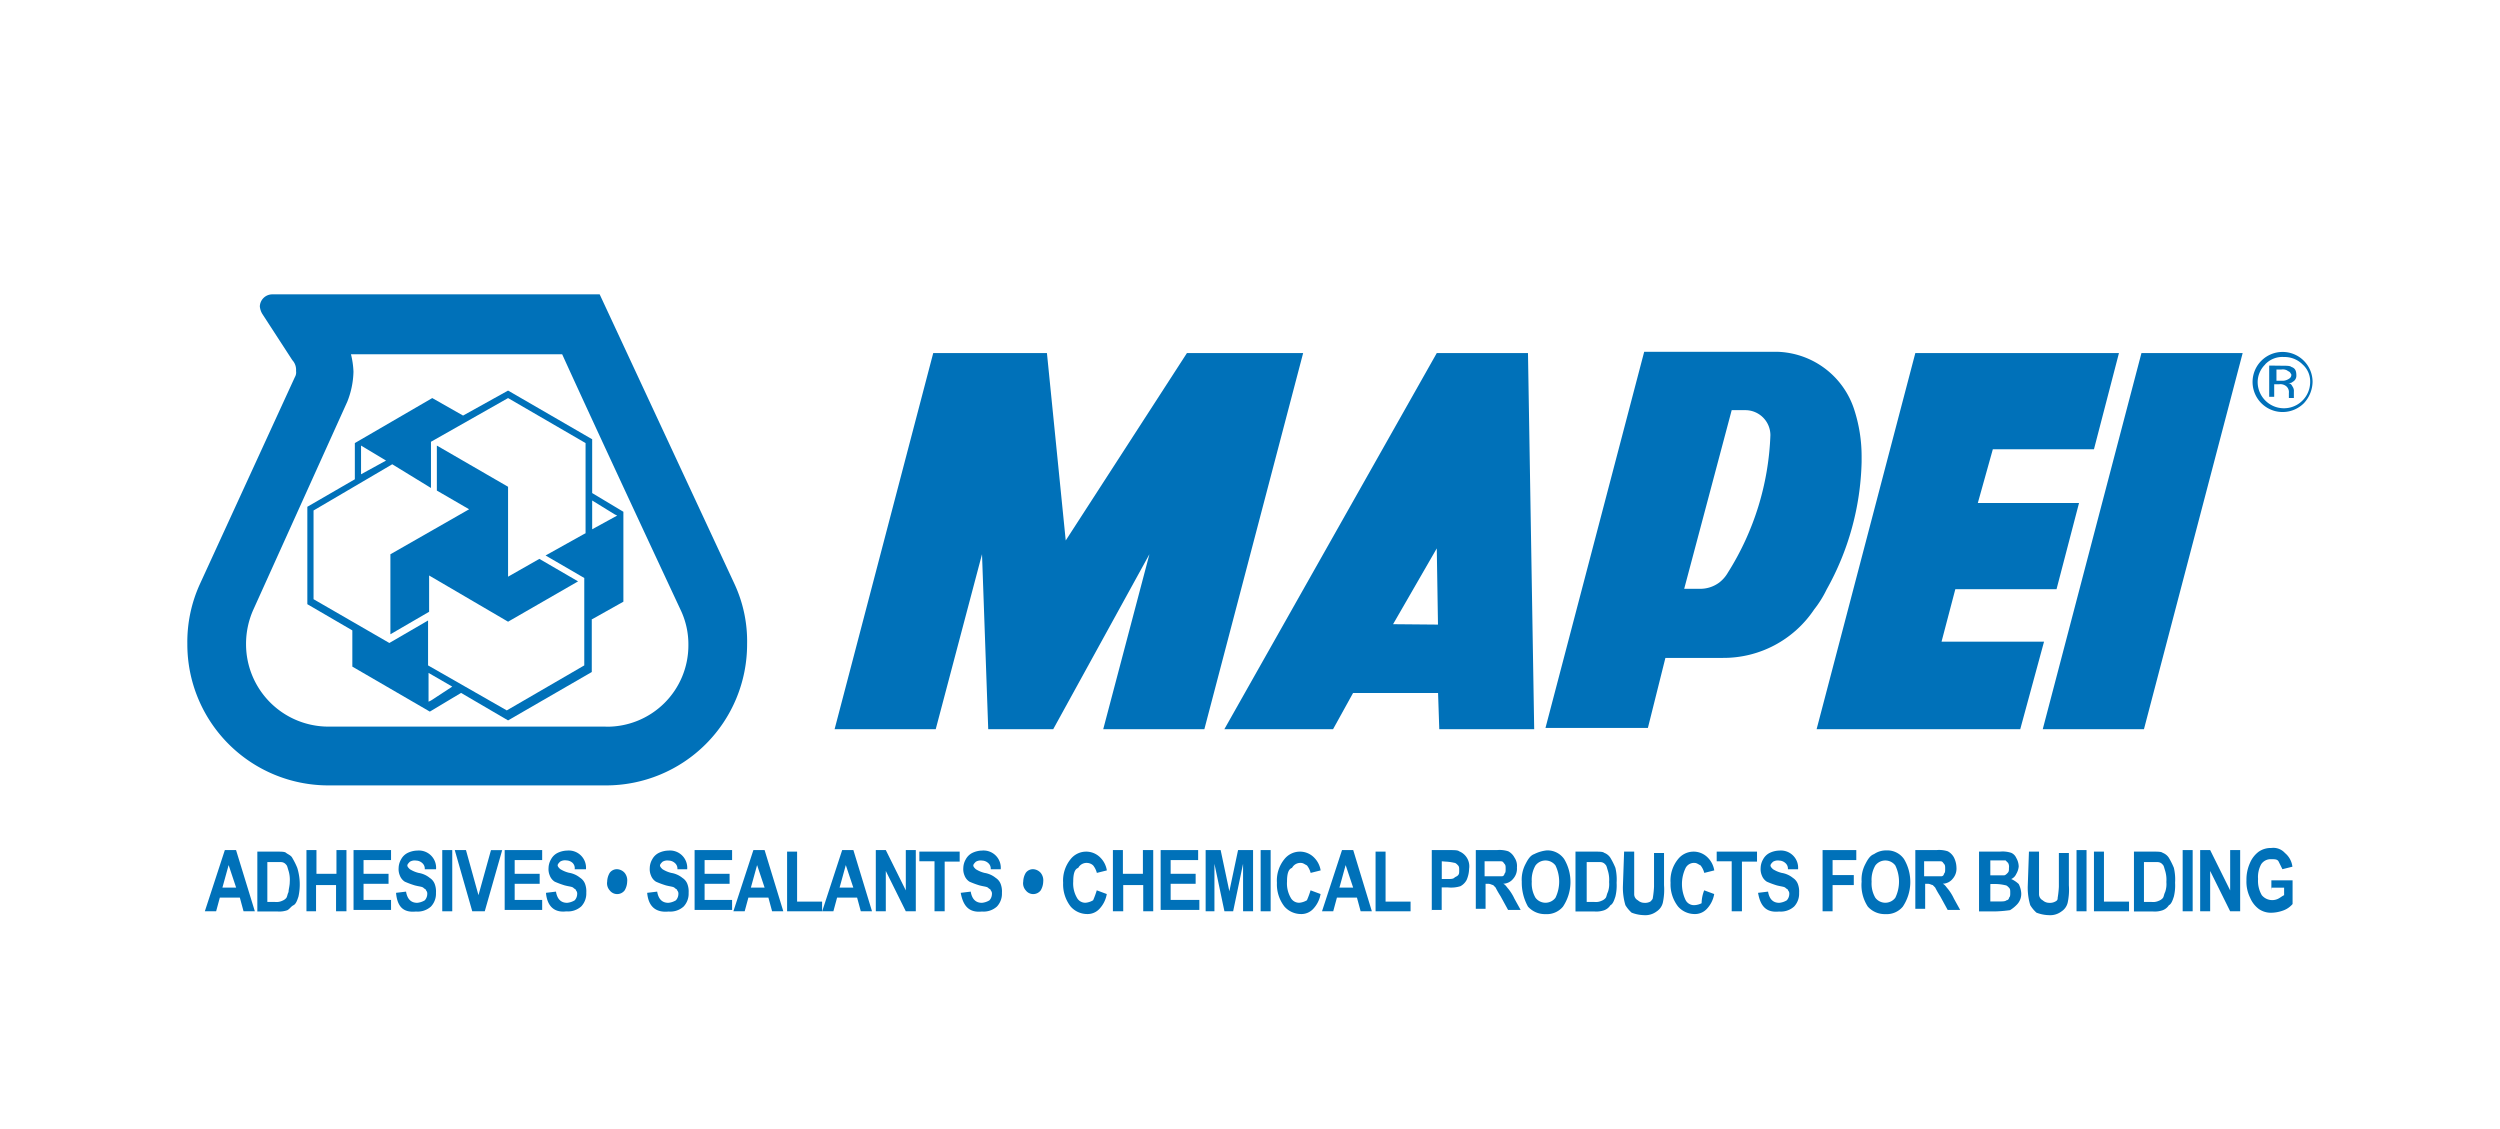
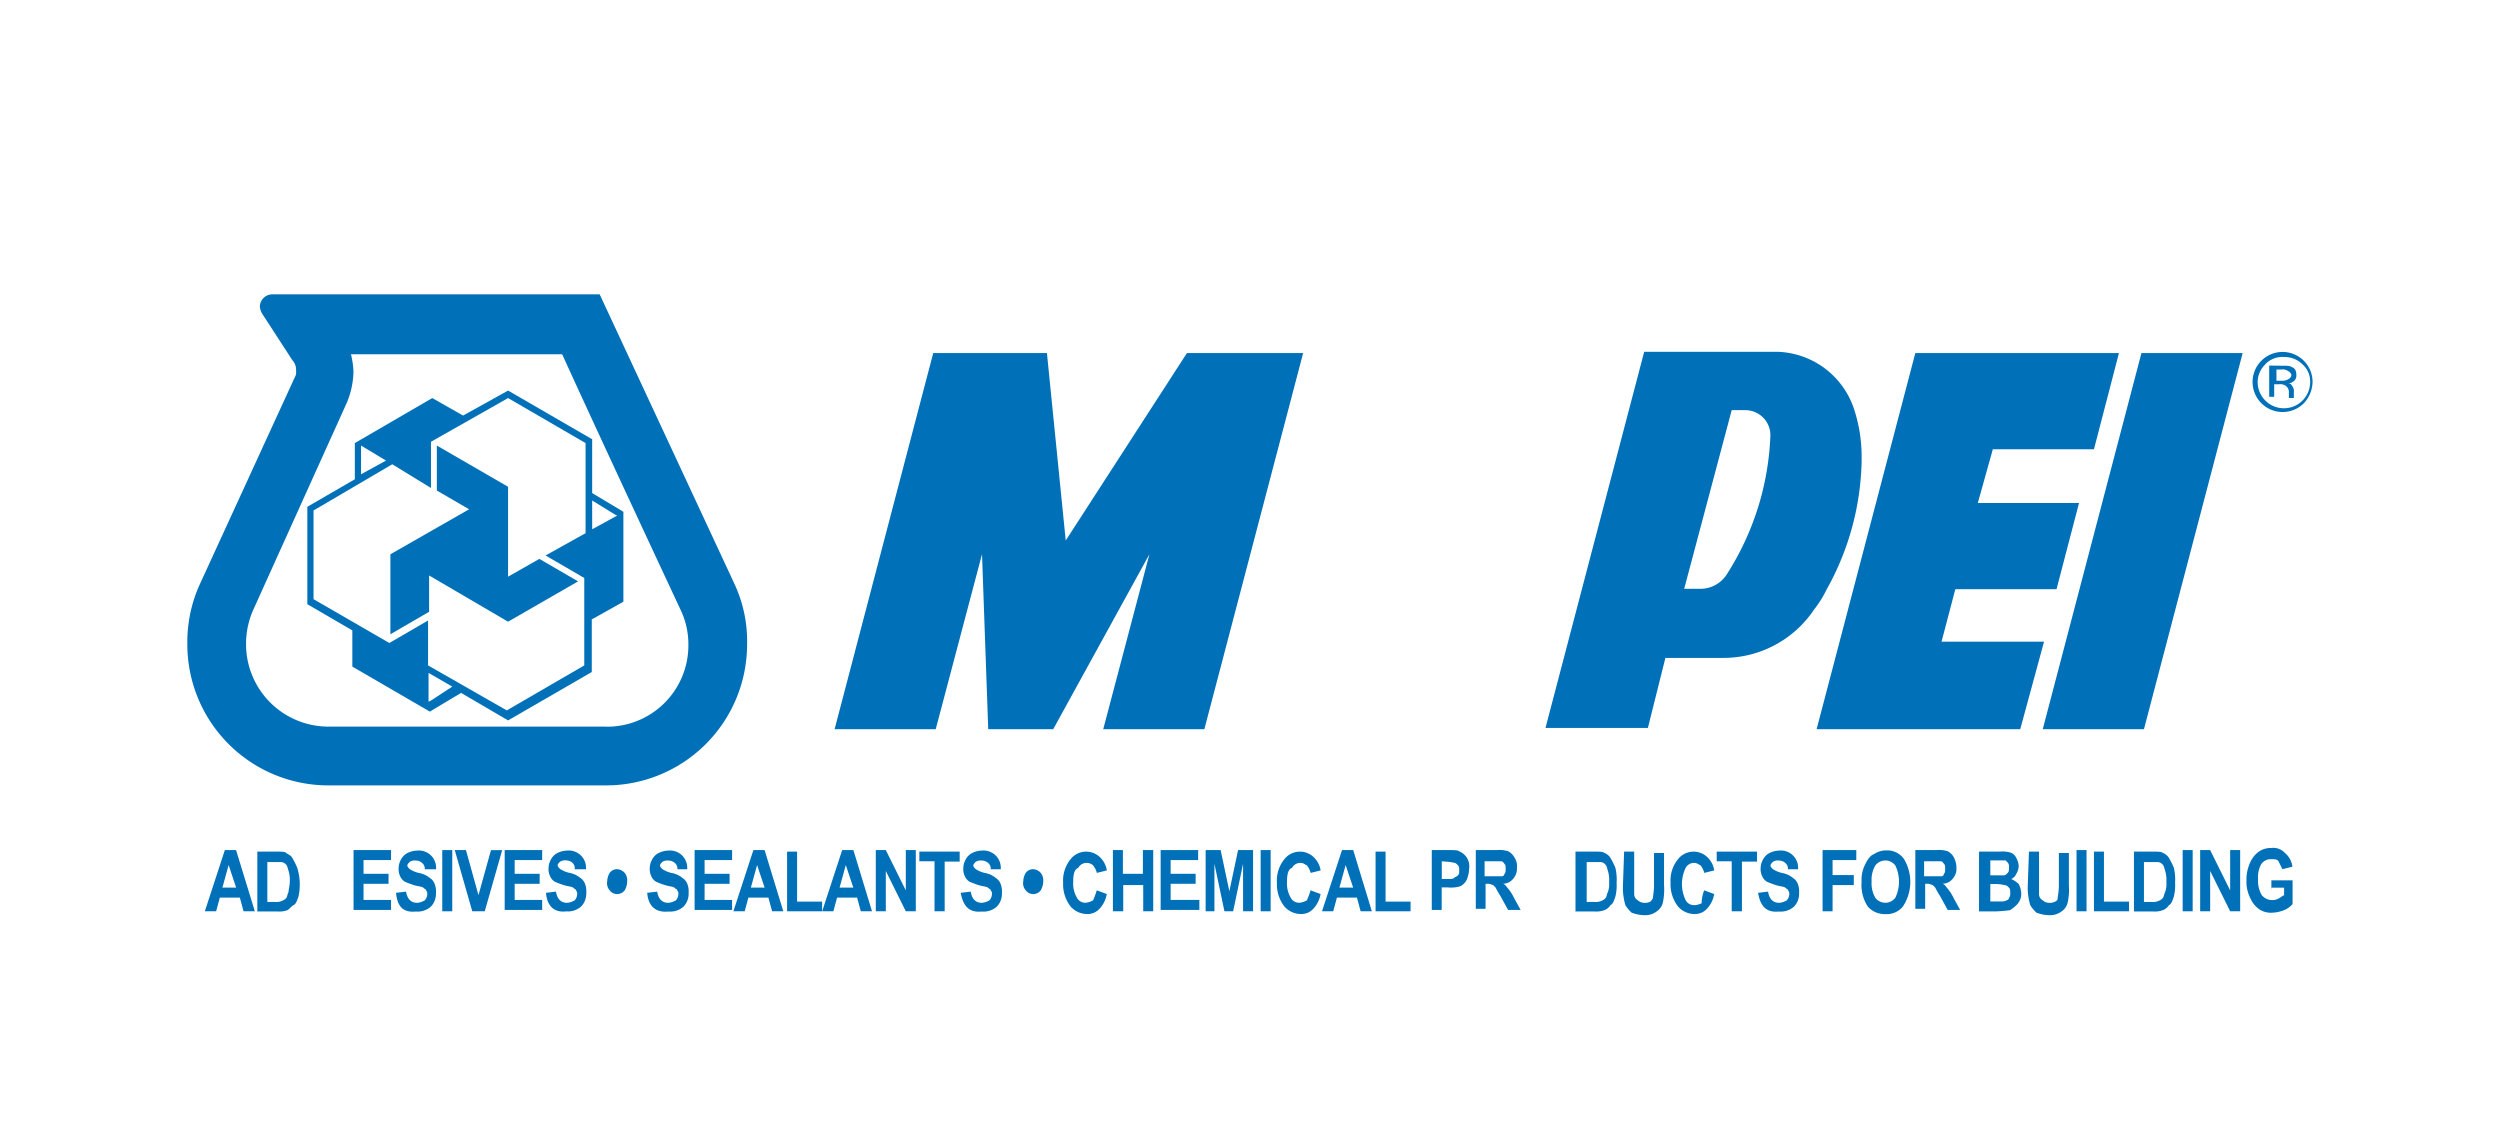
<svg xmlns="http://www.w3.org/2000/svg" viewBox="0 0 310 140">
  <defs>
    <style>.a{fill:none;}.b{fill:#0071b9;}</style>
  </defs>
  <title>Mapei_orig_t</title>
  <rect class="a" width="310" height="140" />
  <path class="b" d="M67.7,68.88h0M63,60.36l-8.83-5.11v5.58h0l4,2.32-9.76,5.58v9.92l4.8-2.79h0V71.36L63,77.09l8.68-5-4.8-2.79h0L63,71.51ZM73.43,76.78l3.87-2.17h0V63.46l-3.87-2.32V54.47L63,48.43h0l-5.58,3.1h0L53.6,49.36h0L44,54.94v4.49l-5.89,3.41V74.92h0l5.58,3.25v4.49h0l9.61,5.58,3.87-2.32L63,89.33h0l10.38-6h0V76.78Zm2.79-13,.31.15-3.1,1.7V62.06ZM44.77,55.56v-.31l3.1,1.86h0l-3.1,1.7Zm8.68,31.3-.31.15V83.44h0l2.94,1.7ZM72.65,66.09l-5,2.79,4.8,2.79V82.51l-9.61,5.58h0l-9.76-5.58V76.94l-4.8,2.79L38.88,74.3v-11l9.76-5.73,4.8,2.94V54.78L63,49.36l9.61,5.58V66.09Z" />
  <path class="b" d="M91.09,72.44,74.36,36.5H33.77A1.55,1.55,0,0,0,32.22,38a2.2,2.2,0,0,0,.31.93l3.72,5.73A1.76,1.76,0,0,1,36.71,46a1.16,1.16,0,0,1-.15.77L24.78,72.44a17.31,17.31,0,0,0-1.55,7.44A17.49,17.49,0,0,0,40.74,97.39H75.13A17.49,17.49,0,0,0,92.64,79.88a16.84,16.84,0,0,0-1.55-7.44m-16,17.66H40.74A10.22,10.22,0,0,1,30.51,79.88a10.4,10.4,0,0,1,.93-4.34h0L43.06,49.82h0a10.65,10.65,0,0,0,.77-3.72,10.46,10.46,0,0,0-.31-2.17H69.71C74,53.39,84.43,75.7,84.43,75.7A9.9,9.9,0,0,1,85.36,80,10.08,10.08,0,0,1,75.13,90.11Z" />
  <polyline class="b" points="250.51 90.42 225.26 90.42 237.5 43.78 262.75 43.78 259.65 55.71 247.11 55.71 245.25 62.37 257.8 62.37 255.01 73.06 242.46 73.06 240.75 79.57 253.46 79.57 250.51 90.42" />
  <polyline class="b" points="253.3 90.42 265.85 90.42 278.09 43.78 265.54 43.78 253.3 90.42" />
-   <path class="b" d="M189.47,43.78H178.16L151.82,90.42H165.3l2.48-4.49h10.54l.15,4.49h11.77l-.77-46.63M172.74,77.4,178.16,68l.15,9.45Z" />
  <polyline class="b" points="129.82 43.78 115.72 43.78 103.49 90.42 116.03 90.42 121.77 68.72 122.54 90.42 130.6 90.42 142.53 68.72 136.8 90.42 149.34 90.42 161.59 43.78 147.18 43.78 132.15 67.02 129.82 43.78" />
  <path class="b" d="M230.84,56.64a18.73,18.73,0,0,0-.93-5.89,10.34,10.34,0,0,0-9.61-7.13H203.88L191.64,90.26h12.7l2.17-8.68h7.13a13.51,13.51,0,0,0,11.31-6,13.38,13.38,0,0,0,1.55-2.48,33.92,33.92,0,0,0,4.34-15.8v-.62M214.26,71a4.18,4.18,0,0,1-1.08,1.24,3.94,3.94,0,0,1-2.48.77h-1.86l5.89-22.15h1.7a3.11,3.11,0,0,1,3.1,3.1A34.21,34.21,0,0,1,214.26,71Z" />
  <path class="b" d="M285.68,50a3.72,3.72,0,0,1-5.27-5.27,3.72,3.72,0,0,1,6.35,2.63A4,4,0,0,1,285.68,50m-4.8-4.8a3.06,3.06,0,0,0-.93,2.17,3.25,3.25,0,1,0,6.51,0,2.81,2.81,0,0,0-.93-2.17,3.15,3.15,0,0,0-2.32-.93A2.92,2.92,0,0,0,280.88,45.18Zm2.17.15c.46,0,.93,0,1.08.15.46.15.62.46.62,1.08a.85.85,0,0,1-.46.77c-.15.15-.31.15-.62.15.31,0,.46.15.62.46a.93.93,0,0,1,.15.62v.77h-.62v-.62a.94.94,0,0,0-.46-.93,1.16,1.16,0,0,0-.77-.15H282V49.2h-.62V45.33Zm.62.62a1.16,1.16,0,0,0-.77-.15h-.62v1.39h.62a1.4,1.4,0,0,0,.77-.15c.31-.15.46-.31.46-.62C284,46.26,284,46.11,283.67,46Z" />
  <path class="b" d="M31.6,113H30.2l-.46-1.7H27.26L26.8,113H25.4l2.48-7.59h1.39Zm-2.32-2.94-.93-2.79-.77,2.79Z" />
  <path class="b" d="M31.91,105.6h2.32c.62,0,1.08,0,1.24.15s.62.31.77.62a9.2,9.2,0,0,1,.62,1.24,7,7,0,0,1,.15,3.56c-.15.46-.31.93-.62,1.08s-.46.46-.77.62a3,3,0,0,1-1.24.15H31.91Zm1.24,1.24v5h.93a1.68,1.68,0,0,0,.93-.15,1.19,1.19,0,0,0,.46-.31c.15-.15.15-.46.31-.77,0-.31.15-.77.15-1.24a3.85,3.85,0,0,0-.15-1.39c-.15-.46-.15-.62-.31-.77a.8.8,0,0,0-.62-.31h-1.7Z" />
-   <path class="b" d="M38,113v-7.59h1.24v2.94h2.48v-2.94h1.24V113H41.67v-3.25H39.19V113Z" />
  <path class="b" d="M43.84,113v-7.59h4.65v1.24H45.08v1.7h3.1v1.24h-3.1v2h3.41v1.24H43.84Z" />
  <path class="b" d="M49.11,110.71l1.24-.15q.23,1.39,1.39,1.39a2.2,2.2,0,0,0,.93-.31,1.18,1.18,0,0,0,.31-.77.57.57,0,0,0-.15-.46c0-.15-.15-.15-.31-.31s-.46-.15-1.08-.31a10.67,10.67,0,0,1-1.24-.46,1.55,1.55,0,0,1-.62-.77,2,2,0,0,1-.15-.93,2.24,2.24,0,0,1,.31-1.08,1.87,1.87,0,0,1,.77-.77,2.92,2.92,0,0,1,1.24-.31,2.14,2.14,0,0,1,2.32,2.32H52.67a.91.91,0,0,0-.31-.77,1.18,1.18,0,0,0-.77-.31,1.16,1.16,0,0,0-.77.15c-.15.15-.31.31-.31.46s.15.31.31.46a3.7,3.7,0,0,0,1.08.46,2.92,2.92,0,0,1,1.39.62,1.55,1.55,0,0,1,.62.77,2.64,2.64,0,0,1,.15,1.08,2.33,2.33,0,0,1-.62,1.7,2.47,2.47,0,0,1-1.86.62C50,113.19,49.26,112.42,49.11,110.71Z" />
  <path class="b" d="M54.84,113v-7.59h1.24V113Z" />
  <path class="b" d="M58.56,113l-2.17-7.59h1.39L59.33,111l1.55-5.58h1.39L60.11,113Z" />
  <path class="b" d="M62.58,113v-7.59h4.65v1.24H63.82v1.7h3.1v1.24h-3.1v2h3.41v1.24H62.58Z" />
  <path class="b" d="M67.7,110.71l1.24-.15q.23,1.39,1.39,1.39a2.2,2.2,0,0,0,.93-.31,1.18,1.18,0,0,0,.31-.77.57.57,0,0,0-.15-.46c0-.15-.15-.15-.31-.31s-.46-.15-1.08-.31a10.67,10.67,0,0,1-1.24-.46,1.55,1.55,0,0,1-.62-.77,2,2,0,0,1-.15-.93,2.24,2.24,0,0,1,.31-1.08,1.87,1.87,0,0,1,.77-.77,2.92,2.92,0,0,1,1.24-.31,2.14,2.14,0,0,1,2.32,2.32H71.26A.91.91,0,0,0,71,107a1.18,1.18,0,0,0-.77-.31,1.16,1.16,0,0,0-.77.15c-.15.15-.31.31-.31.46s.15.31.31.46a3.7,3.7,0,0,0,1.08.46,2.92,2.92,0,0,1,1.39.62,1.55,1.55,0,0,1,.62.77,2.64,2.64,0,0,1,.15,1.08,2.33,2.33,0,0,1-.62,1.7,2.47,2.47,0,0,1-1.86.62C68.78,113.19,67.85,112.42,67.7,110.71Z" />
  <path class="b" d="M77.77,109.32a2.24,2.24,0,0,1-.31,1.08,1.16,1.16,0,0,1-1.86,0,1.31,1.31,0,0,1-.31-1.08,2.24,2.24,0,0,1,.31-1.08,1.1,1.1,0,0,1,.93-.46,1.34,1.34,0,0,1,.93.46A1.47,1.47,0,0,1,77.77,109.32Z" />
  <path class="b" d="M80.25,110.71l1.24-.15q.23,1.39,1.39,1.39a2.2,2.2,0,0,0,.93-.31,1.18,1.18,0,0,0,.31-.77.57.57,0,0,0-.15-.46c0-.15-.15-.15-.31-.31s-.46-.15-1.08-.31a10.67,10.67,0,0,1-1.24-.46,1.55,1.55,0,0,1-.62-.77,2,2,0,0,1-.15-.93,2.24,2.24,0,0,1,.31-1.08,1.87,1.87,0,0,1,.77-.77,2.92,2.92,0,0,1,1.24-.31,2.14,2.14,0,0,1,2.32,2.32H84a.91.91,0,0,0-.31-.77,1.18,1.18,0,0,0-.77-.31,1.16,1.16,0,0,0-.77.15c-.15.15-.31.31-.31.46s.15.31.31.46a3.7,3.7,0,0,0,1.08.46,2.92,2.92,0,0,1,1.39.62,1.55,1.55,0,0,1,.62.77,2.64,2.64,0,0,1,.15,1.08,2.33,2.33,0,0,1-.62,1.7,2.47,2.47,0,0,1-1.86.62C81.33,113.19,80.4,112.42,80.25,110.71Z" />
  <path class="b" d="M86.13,113v-7.59h4.65v1.24H87.37v1.7h3.1v1.24h-3.1v2h3.41v1.24H86.13Z" />
  <path class="b" d="M97.13,113H95.74l-.46-1.7H92.8l-.46,1.7H90.94l2.48-7.59h1.39Zm-2.32-2.94-.93-2.79-.77,2.79Z" />
  <path class="b" d="M97.6,113V105.6h1.24v6.2h3.1V113Z" />
  <path class="b" d="M108.13,113h-1.39l-.46-1.7H103.8l-.46,1.7h-1.39l2.48-7.59h1.39Zm-2.32-2.94-.93-2.79-.77,2.79Z" />
  <path class="b" d="M108.6,113v-7.59h1.24l2.48,5v-5h1.24V113h-1.24l-2.48-5v5Z" />
  <path class="b" d="M115.88,113v-6.2H114V105.6h5v1.24h-1.86V113Z" />
  <path class="b" d="M119.13,110.71l1.24-.15q.23,1.39,1.39,1.39a2.2,2.2,0,0,0,.93-.31,1.18,1.18,0,0,0,.31-.77.57.57,0,0,0-.15-.46c0-.15-.15-.15-.31-.31s-.46-.15-1.08-.31a10.67,10.67,0,0,1-1.24-.46,1.55,1.55,0,0,1-.62-.77,2,2,0,0,1-.15-.93,2.24,2.24,0,0,1,.31-1.08,1.87,1.87,0,0,1,.77-.77,2.92,2.92,0,0,1,1.24-.31,2.14,2.14,0,0,1,2.32,2.32h-1.24a.91.91,0,0,0-.31-.77,1.18,1.18,0,0,0-.77-.31,1.16,1.16,0,0,0-.77.15c-.15.15-.31.31-.31.46s.15.31.31.46a3.7,3.7,0,0,0,1.08.46,2.92,2.92,0,0,1,1.39.62,1.55,1.55,0,0,1,.62.77,2.64,2.64,0,0,1,.15,1.08,2.33,2.33,0,0,1-.62,1.7,2.47,2.47,0,0,1-1.86.62C120.22,113.19,119.44,112.42,119.13,110.71Z" />
  <path class="b" d="M129.36,109.32a2.24,2.24,0,0,1-.31,1.08,1.16,1.16,0,0,1-1.86,0,1.31,1.31,0,0,1-.31-1.08,2.24,2.24,0,0,1,.31-1.08,1.1,1.1,0,0,1,.93-.46,1.34,1.34,0,0,1,.93.46A1.47,1.47,0,0,1,129.36,109.32Z" />
  <path class="b" d="M136,110.4l1.24.46a3.53,3.53,0,0,1-.93,1.86,2,2,0,0,1-1.55.62,2.73,2.73,0,0,1-2-.93,4.47,4.47,0,0,1-.93-2.94,4.19,4.19,0,0,1,.93-2.94,2.46,2.46,0,0,1,3.72-.15,2.89,2.89,0,0,1,.77,1.55l-1.24.31a2.52,2.52,0,0,0-.46-.93,1.18,1.18,0,0,0-.77-.31,1.17,1.17,0,0,0-1.08.62c-.46.15-.62.77-.62,1.7a3.52,3.52,0,0,0,.46,2,1.17,1.17,0,0,0,1.08.62,2.2,2.2,0,0,0,.93-.31A10.68,10.68,0,0,0,136,110.4Z" />
  <path class="b" d="M138,113v-7.59h1.24v2.94h2.48v-2.94H143V113h-1.24v-3.25h-2.48V113Z" />
  <path class="b" d="M143.92,113v-7.59h4.65v1.24h-3.41v1.7h3.1v1.24h-3.1v2h3.56v1.24h-4.8Z" />
  <path class="b" d="M149.5,113v-7.59h1.86l1.08,5.11,1.08-5.11h1.86V113h-1.24v-5.89L152.91,113h-1.08l-1.24-5.89V113Z" />
  <path class="b" d="M156.32,113v-7.59h1.24V113Z" />
  <path class="b" d="M162.51,110.4l1.24.46a3.53,3.53,0,0,1-.93,1.86,2,2,0,0,1-1.55.62,2.73,2.73,0,0,1-2-.93,4.47,4.47,0,0,1-.93-2.94,4.19,4.19,0,0,1,.93-2.94,2.46,2.46,0,0,1,3.72-.15,2.89,2.89,0,0,1,.77,1.55l-1.24.31a2.52,2.52,0,0,0-.46-.93c-.31-.15-.46-.31-.77-.31a1.17,1.17,0,0,0-1.08.62c-.46.15-.62.77-.62,1.7a3.52,3.52,0,0,0,.46,2,1.17,1.17,0,0,0,1.08.62,2.2,2.2,0,0,0,.93-.31A10.67,10.67,0,0,0,162.51,110.4Z" />
  <path class="b" d="M170.11,113h-1.39l-.46-1.7h-2.48l-.46,1.7h-1.39l2.48-7.59h1.39Zm-2.32-2.94-.93-2.79-.77,2.79Z" />
  <path class="b" d="M170.57,113V105.6h1.24v6.2h3.1V113Z" />
  <path class="b" d="M177.54,113v-7.59h2c.77,0,1.24,0,1.39.15a2,2,0,0,1,1.24,2.17,3.7,3.7,0,0,1-.31,1.39,1.87,1.87,0,0,1-.77.77,3.89,3.89,0,0,1-1.55.15h-.77v2.79h-1.24Zm1.24-6.2V109h.62c.46,0,.77,0,.93-.15s.31-.15.46-.31.15-.31.15-.62,0-.46-.15-.62-.31-.31-.46-.31a5.5,5.5,0,0,0-1.08-.15Z" />
  <path class="b" d="M183,113v-7.59h2.63a3.44,3.44,0,0,1,1.39.15,1.83,1.83,0,0,1,.77.77,1.86,1.86,0,0,1,.31,1.24,1.89,1.89,0,0,1-.46,1.39,1.61,1.61,0,0,1-1.24.62c.31.15.46.46.62.62a5.85,5.85,0,0,1,.77,1.24l.77,1.39H187l-.93-1.7a12,12,0,0,1-.62-1.08l-.31-.31c-.15,0-.31-.15-.62-.15h-.31v3.1H183Zm1.24-4.34h2a.33.33,0,0,0,.31-.31c.15-.15.15-.31.15-.62s0-.46-.15-.62-.15-.31-.46-.31h-2v1.86Z" />
-   <path class="b" d="M188.7,109.32a4.1,4.1,0,0,1,.46-2.17c.31-.62.62-1.08,1.08-1.24a4.55,4.55,0,0,1,1.55-.46,2.51,2.51,0,0,1,2.17,1.08,5.52,5.52,0,0,1-.15,5.89,2.6,2.6,0,0,1-2.17.93,2.81,2.81,0,0,1-2.17-.93A6.1,6.1,0,0,1,188.7,109.32Zm1.24,0a3.52,3.52,0,0,0,.46,2,1.55,1.55,0,0,0,2.48,0,4.6,4.6,0,0,0,0-4,1.55,1.55,0,0,0-2.48,0A3.52,3.52,0,0,0,189.94,109.32Z" />
  <path class="b" d="M195.36,105.6h2.32c.62,0,1.08,0,1.24.15a1.55,1.55,0,0,1,.77.62,9.2,9.2,0,0,1,.62,1.24,6.38,6.38,0,0,1,.15,1.86,5.81,5.81,0,0,1-.15,1.7c-.15.46-.31.93-.62,1.08a1.55,1.55,0,0,1-.77.62,3,3,0,0,1-1.24.15h-2.32Zm1.39,1.24v5h.93a1.68,1.68,0,0,0,.93-.15,1.19,1.19,0,0,0,.46-.31c.15-.15.15-.46.31-.77a3,3,0,0,0,.15-1.24,3.85,3.85,0,0,0-.15-1.39c-.15-.46-.15-.62-.31-.77a.8.8,0,0,0-.62-.31h-1.7Z" />
  <path class="b" d="M201.4,105.6h1.24v5.27a.85.85,0,0,0,.46.77,1.18,1.18,0,0,0,.77.31,1.4,1.4,0,0,0,.77-.15c.15-.15.31-.31.31-.46a12,12,0,0,0,.15-1.39v-4.18h1.24v4a7.63,7.63,0,0,1-.15,2.17,1.79,1.79,0,0,1-.77,1.08,2.31,2.31,0,0,1-1.55.46,4.58,4.58,0,0,1-1.55-.31,4.11,4.11,0,0,1-.77-.93,7.55,7.55,0,0,1-.31-2.32l.15-4.34Z" />
  <path class="b" d="M211.32,110.4l1.24.46a3.53,3.53,0,0,1-.93,1.86,2,2,0,0,1-1.55.62,2.73,2.73,0,0,1-2-.93,4.47,4.47,0,0,1-.93-2.94,4.19,4.19,0,0,1,.93-2.94,2.46,2.46,0,0,1,3.72-.15,2.89,2.89,0,0,1,.77,1.55l-1.24.31a2.52,2.52,0,0,0-.46-.93c-.31-.15-.46-.31-.77-.31a1.17,1.17,0,0,0-1.08.62,4.6,4.6,0,0,0,0,4,1.17,1.17,0,0,0,1.08.62A2.2,2.2,0,0,0,211,112,4.58,4.58,0,0,1,211.32,110.4Z" />
  <path class="b" d="M214.73,113v-6.2h-1.86V105.6h5v1.24H216V113Z" />
  <path class="b" d="M218,110.71l1.24-.15q.23,1.39,1.39,1.39a2.2,2.2,0,0,0,.93-.31,1.18,1.18,0,0,0,.31-.77.57.57,0,0,0-.15-.46c0-.15-.15-.15-.31-.31s-.46-.15-1.08-.31a10.67,10.67,0,0,1-1.24-.46,1.55,1.55,0,0,1-.62-.77,2,2,0,0,1-.15-.93,2.24,2.24,0,0,1,.31-1.08,1.87,1.87,0,0,1,.77-.77,2.92,2.92,0,0,1,1.24-.31,2.14,2.14,0,0,1,2.32,2.32H221.7a.91.91,0,0,0-.31-.77,1.18,1.18,0,0,0-.77-.31,1.16,1.16,0,0,0-.77.15c-.15.15-.31.31-.31.46s.15.31.31.46a3.7,3.7,0,0,0,1.08.46,2.92,2.92,0,0,1,1.39.62,1.55,1.55,0,0,1,.62.77,2.64,2.64,0,0,1,.15,1.08,2.33,2.33,0,0,1-.62,1.7,2.47,2.47,0,0,1-1.86.62C219.06,113.19,218.29,112.42,218,110.71Z" />
  <path class="b" d="M226,113v-7.59h4.18v1.24h-2.94v1.86h2.63v1.24h-2.63V113Z" />
  <path class="b" d="M230.84,109.32a4.1,4.1,0,0,1,.46-2.17c.31-.62.62-1.08,1.08-1.24a2.62,2.62,0,0,1,1.55-.46,2.51,2.51,0,0,1,2.17,1.08,5.52,5.52,0,0,1-.15,5.89,2.6,2.6,0,0,1-2.17.93,2.81,2.81,0,0,1-2.17-.93A4.87,4.87,0,0,1,230.84,109.32Zm1.24,0a3.52,3.52,0,0,0,.46,2,1.55,1.55,0,0,0,2.48,0,4.6,4.6,0,0,0,0-4,1.55,1.55,0,0,0-2.48,0A3.52,3.52,0,0,0,232.08,109.32Z" />
  <path class="b" d="M237.5,113v-7.59h2.63a3.44,3.44,0,0,1,1.39.15,1.83,1.83,0,0,1,.77.77,2.92,2.92,0,0,1,.31,1.24,1.89,1.89,0,0,1-.46,1.39,1.61,1.61,0,0,1-1.24.62c.31.15.46.46.62.62a5.85,5.85,0,0,1,.77,1.24l.77,1.39h-1.55l-.93-1.7a12,12,0,0,1-.62-1.08l-.31-.31c-.15,0-.31-.15-.62-.15h-.31v3.1H237.5V113Zm1.24-4.34h2a.33.33,0,0,0,.31-.31c.15-.15.15-.31.15-.62s0-.46-.15-.62-.15-.31-.46-.31h-2v1.86Z" />
  <path class="b" d="M245.56,105.6H248a3.44,3.44,0,0,1,1.39.15,1.21,1.21,0,0,1,.62.62,2.24,2.24,0,0,1,.31,1.08,2.2,2.2,0,0,1-.31.93,1.21,1.21,0,0,1-.62.62,3.24,3.24,0,0,1,.93.62,2.87,2.87,0,0,1,.31,1.08,1.89,1.89,0,0,1-.46,1.39,4.11,4.11,0,0,1-.93.77,16.14,16.14,0,0,1-1.7.15H245.4V105.6Zm1.24,1.24v1.7h1.7c.15,0,.31-.15.46-.31s.15-.31.15-.62A.93.93,0,0,0,249,107l-.31-.31H246.8v.15Zm0,2.94v2h1.08c.46,0,.77,0,.93-.15a.33.33,0,0,0,.31-.31c.15-.15.15-.31.15-.62s0-.46-.15-.62-.31-.31-.46-.31a5.5,5.5,0,0,0-1.08-.15h-.77Z" />
  <path class="b" d="M251.6,105.6h1.24v5.27a.85.85,0,0,0,.46.77,1.18,1.18,0,0,0,.77.31,1.4,1.4,0,0,0,.77-.15c.31-.15.31-.31.31-.46a12,12,0,0,0,.15-1.39v-4.18h1.24v4a7.63,7.63,0,0,1-.15,2.17,1.79,1.79,0,0,1-.77,1.08,2.31,2.31,0,0,1-1.55.46,4.58,4.58,0,0,1-1.55-.31,4.11,4.11,0,0,1-.77-.93,7.55,7.55,0,0,1-.31-2.32l.15-4.34Z" />
  <path class="b" d="M257.49,113v-7.59h1.24V113Z" />
  <path class="b" d="M259.65,113V105.6h1.24v6.2H264V113Z" />
  <path class="b" d="M264.61,105.6h2.32c.62,0,1.08,0,1.24.15a1.55,1.55,0,0,1,.77.62,9.2,9.2,0,0,1,.62,1.24,6.38,6.38,0,0,1,.15,1.86,5.81,5.81,0,0,1-.15,1.7c-.15.46-.31.93-.62,1.08a1.55,1.55,0,0,1-.77.62,3,3,0,0,1-1.24.15h-2.32Zm1.24,1.24v5h.93a1.68,1.68,0,0,0,.93-.15,1.19,1.19,0,0,0,.46-.31c.15-.15.15-.46.31-.77a3,3,0,0,0,.15-1.24,3.85,3.85,0,0,0-.15-1.39c-.15-.46-.15-.62-.31-.77a.8.8,0,0,0-.62-.31h-1.7Z" />
  <path class="b" d="M270.65,113v-7.59h1.24V113Z" />
  <path class="b" d="M272.82,113v-7.59h1.24l2.48,5v-5h1.24V113h-1.24l-2.48-5v5Z" />
  <path class="b" d="M281.65,110.4v-1.24h2.63v2.94a2.78,2.78,0,0,1-1.08.77,4.58,4.58,0,0,1-1.55.31,2.62,2.62,0,0,1-1.55-.46,3.37,3.37,0,0,1-1.08-1.39,4.5,4.5,0,0,1-.46-2.17A5,5,0,0,1,279,107a3.37,3.37,0,0,1,1.08-1.39,2.62,2.62,0,0,1,1.55-.46,1.93,1.93,0,0,1,1.7.62,2.61,2.61,0,0,1,.93,1.7l-1.24.31-.46-.93c-.15-.31-.46-.31-.93-.31a1.41,1.41,0,0,0-1.24.62A3.3,3.3,0,0,0,280,109a3.52,3.52,0,0,0,.46,2,1.68,1.68,0,0,0,2,.46c.31-.15.46-.31.77-.46v-.93h-1.55Z" />
</svg>